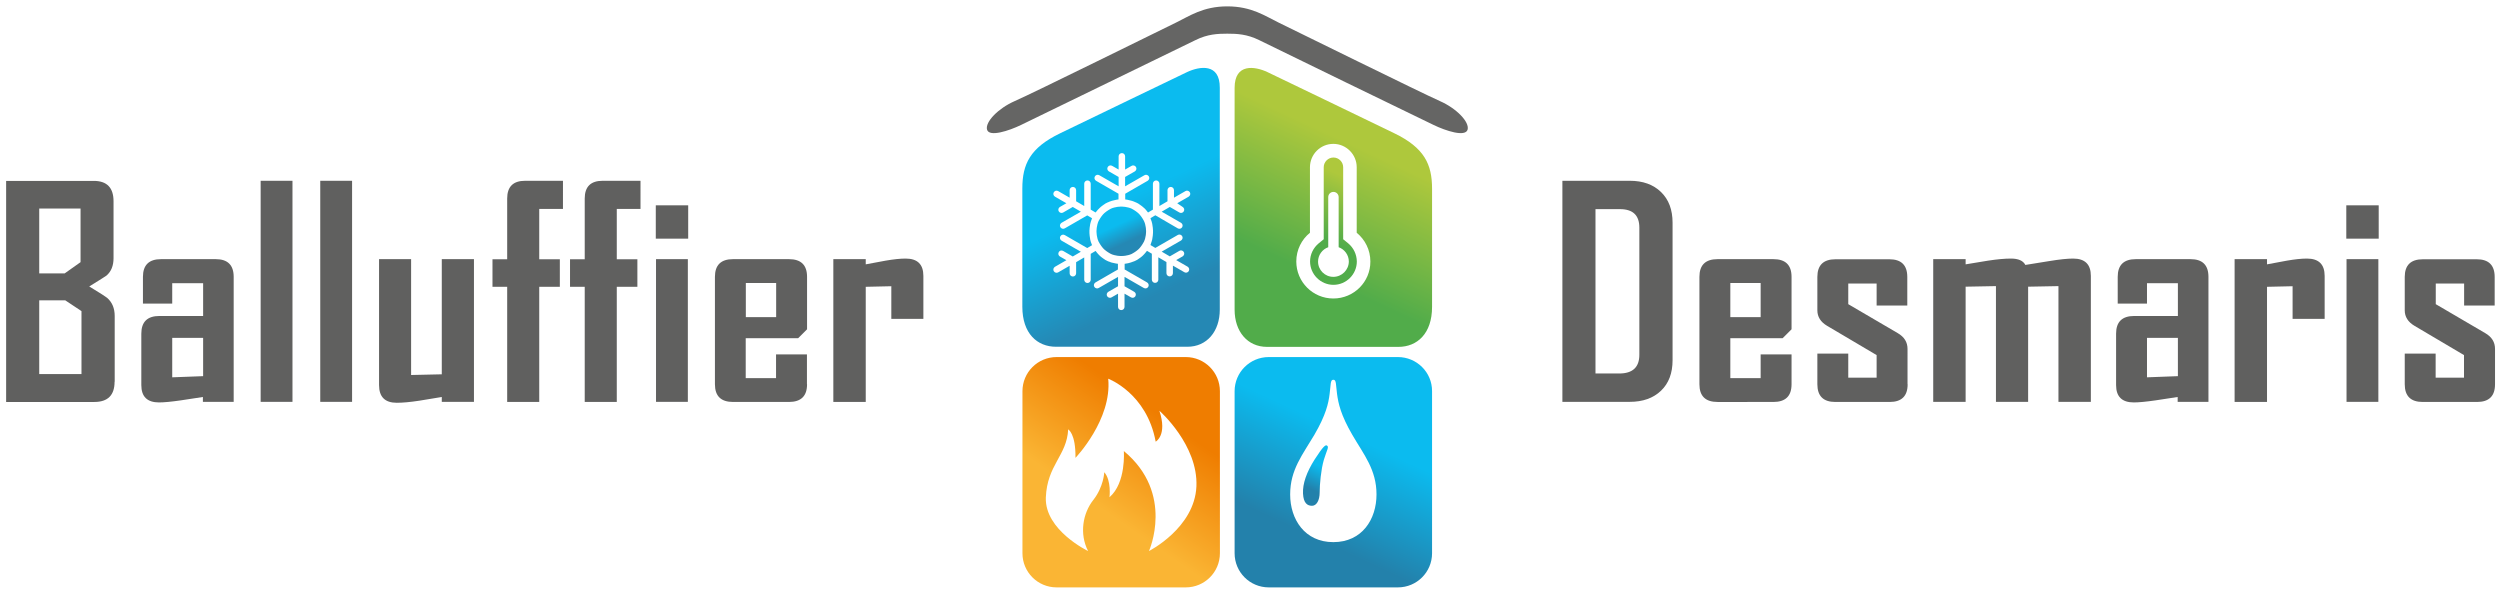
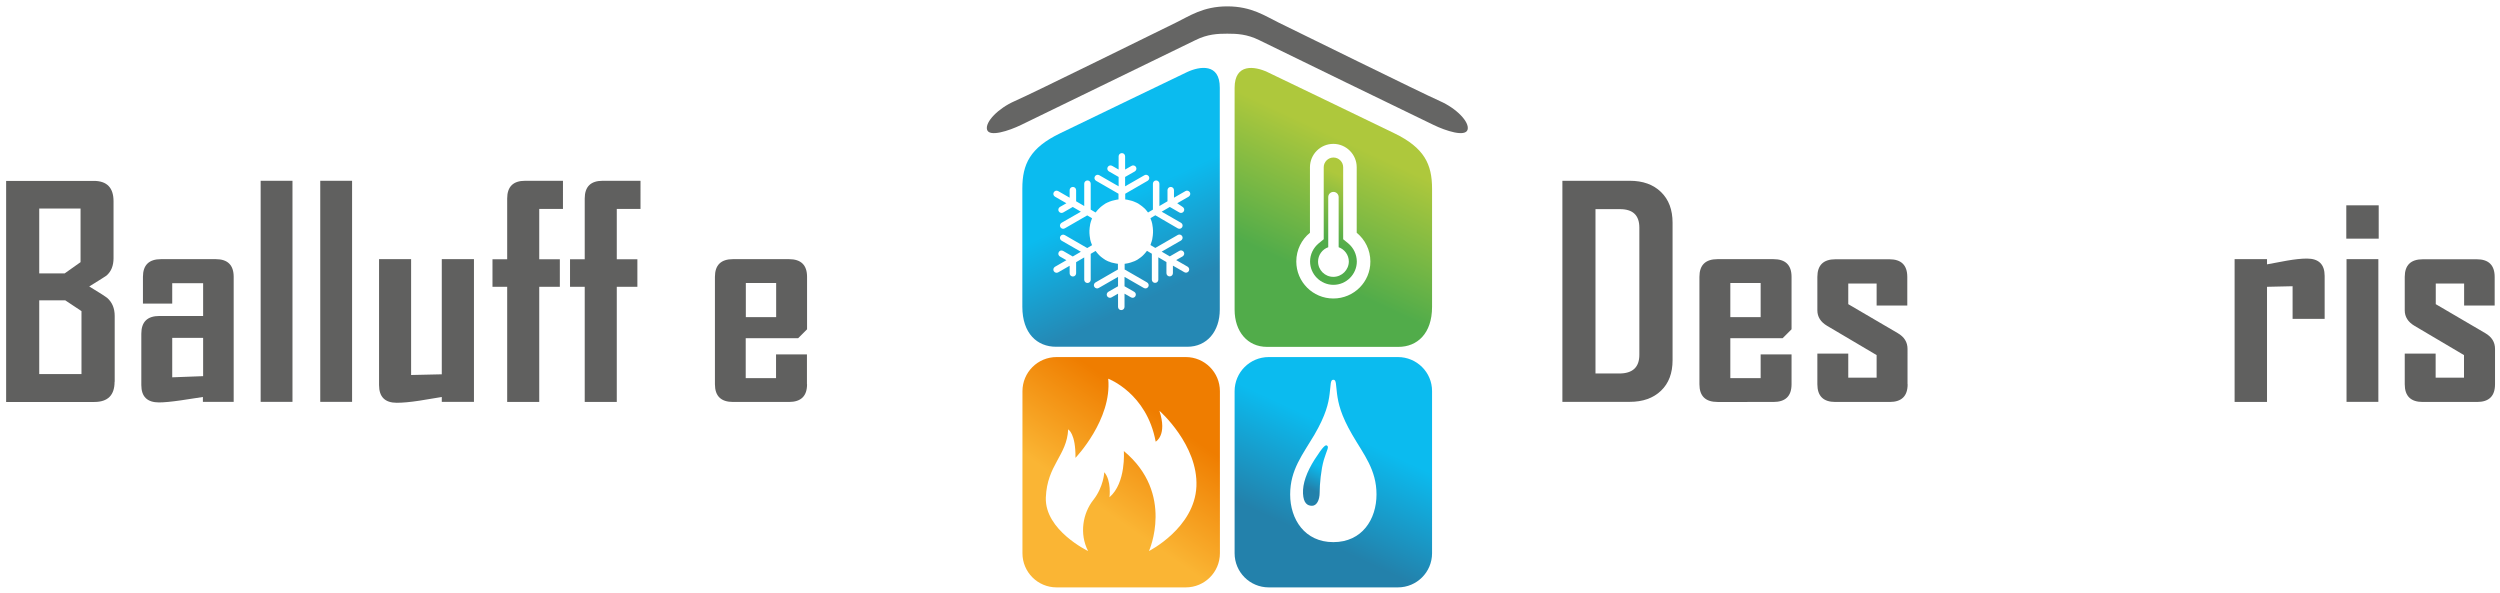
<svg xmlns="http://www.w3.org/2000/svg" version="1.1" id="Calque_1" x="0px" y="0px" viewBox="0 0 2160 512" style="enable-background:new 0 0 2160 512;" xml:space="preserve">
  <style type="text/css">
	.st0{fill:#656564;}
	.st1{fill:url(#SVGID_1_);}
	.st2{fill:url(#SVGID_2_);}
	.st3{fill:url(#SVGID_3_);}
	.st4{fill:url(#SVGID_4_);}
	.st5{fill:url(#SVGID_5_);}
	.st6{fill:url(#SVGID_6_);}
	.st7{fill:url(#SVGID_7_);}
	.st8{fill:#60605F;}
</style>
  <g>
    <g>
      <path class="st0" d="M1060.4,29.1c8.4,0,17,0.4,27.4,5.5c10.3,5.2,140.1,68.2,150.7,73.3c10.7,5.2,27.6,10.7,29.5,4.1    c1.8-6.6-9.6-18.4-24-24.7c-14.4-6.3-127.9-62.3-139.3-67.8c-11.4-5.5-23.2-14-44.3-14c-21.1,0-32.9,8.5-44.3,14    c-11.4,5.5-124.9,61.6-139.3,67.8c-14.4,6.3-25.8,18.1-24,24.7c1.8,6.6,18.8,1.1,29.5-4.1c10.7-5.2,140.4-68.2,150.7-73.3    C1043.3,29.5,1052,29.1,1060.4,29.1z" />
      <g>
        <linearGradient id="SVGID_1_" gradientUnits="userSpaceOnUse" x1="1127.576" y1="435.077" x2="1150.134" y2="386.7">
          <stop offset="0.25" style="stop-color:#2381AB" />
          <stop offset="0.65" style="stop-color:#0BBBEF" />
        </linearGradient>
        <path class="st1" d="M1146.4,384.9c-1.1-0.6-3,0.3-10.5,12c-7,11-10.5,21-10.1,29.5c0.4,8.5,3.9,10.6,7.8,10.6     c3.9,0,6.6-4.7,6.6-11.6s1.1-19.4,3.6-28.1C1146.4,388.7,1148.6,386.1,1146.4,384.9z" />
        <linearGradient id="SVGID_2_" gradientUnits="userSpaceOnUse" x1="1102.788" y1="513.606" x2="1201.293" y2="302.363">
          <stop offset="0.25" style="stop-color:#2381AB" />
          <stop offset="0.65" style="stop-color:#0BBBEF" />
        </linearGradient>
        <path class="st2" d="M1207.8,308.5h-111.6c-16.3,0-29.5,13.2-29.5,29.5V478c0,16.3,13.2,29.5,29.5,29.5h111.6     c16.3,0,29.5-13.2,29.5-29.5V338C1237.4,321.7,1224.1,308.5,1207.8,308.5z M1152,468.4c-24.8,0-37.3-19.8-37.3-41.2     c0-21.4,10.8-34.4,20.9-51.5c10-17.2,12.2-27.2,13.2-35.4c1.1-8.2,0.5-12.2,3.2-12.2s2.1,4,3.2,12.2c1.1,8.2,3.2,18.2,13.2,35.4     c10,17.2,20.9,30.1,20.9,51.5C1189.3,448.6,1176.9,468.4,1152,468.4z" />
      </g>
      <g>
        <linearGradient id="SVGID_3_" gradientUnits="userSpaceOnUse" x1="1133.264" y1="239.447" x2="1176.526" y2="146.673">
          <stop offset="0.35" style="stop-color:#51AC4A" />
          <stop offset="0.883" style="stop-color:#AEC83C" />
        </linearGradient>
        <path class="st3" d="M1164.8,210.2l-4.3-3.5v-62.2c0-4.6-3.8-8.4-8.4-8.4c-4.6,0-8.4,3.8-8.4,8.4v62.2l-4.3,3.5     c-4.7,3.9-7.5,9.6-7.5,15.7c0,11.1,9.1,20.2,20.2,20.2s20.2-9.1,20.2-20.2C1172.2,219.8,1169.5,214.1,1164.8,210.2z M1152,239.2     c-7.3,0-13.2-5.9-13.2-13.2c0-5.7,3.7-10.6,8.8-12.4v-43.3c0-2.5,2-4.5,4.5-4.5s4.5,2,4.5,4.5v43.3c5.1,1.8,8.8,6.7,8.8,12.4     C1165.3,233.2,1159.4,239.2,1152,239.2z" />
        <linearGradient id="SVGID_4_" gradientUnits="userSpaceOnUse" x1="1092.086" y1="301.404" x2="1184.221" y2="103.82">
          <stop offset="0.35" style="stop-color:#51AC4A" />
          <stop offset="0.883" style="stop-color:#AEC83C" />
        </linearGradient>
        <path class="st4" d="M1204.6,115.1c-26.2-12.6-98.4-47.6-109.5-52.8s-28.4-7.7-28.4,13.6c0,11.4,0,172.9,0,191.7     s11.1,32.1,28,32.1s97.3,0,113.5,0s29.1-11.4,29.1-34.6c0-23.2,0-81.1,0-102.1S1230.7,127.7,1204.6,115.1z M1152,257.9     c-17.7,0-32-14.3-32-32c0-10,4.6-19,11.8-24.8v-56.6c0,0,0,0,0,0c0-11.2,9.1-20.2,20.2-20.2s20.2,9.1,20.2,20.2c0,0,0,0,0,0v56.6     c7.2,5.9,11.8,14.8,11.8,24.8C1184.1,243.6,1169.7,257.9,1152,257.9z" />
      </g>
      <linearGradient id="SVGID_5_" gradientUnits="userSpaceOnUse" x1="900.528" y1="505.348" x2="1036.877" y2="310.622">
        <stop offset="0.35" style="stop-color:#FAB534" />
        <stop offset="0.75" style="stop-color:#EF7D00" />
      </linearGradient>
      <path class="st5" d="M1024.5,308.5H912.9c-16.3,0-29.5,13.2-29.5,29.5V478c0,16.3,13.2,29.5,29.5,29.5h111.6    c16.3,0,29.5-13.2,29.5-29.5V338C1054,321.7,1040.8,308.5,1024.5,308.5z M1033.7,420.3c-1.6,35.9-41,55.8-41,55.8    s22.5-49.7-21.7-86.4c0,0,2.1,27.5-12.4,39.9c0,0,1.8-14.4-4.5-21.6c0,0-0.5,12.6-9.5,24c-9,11.4-12.2,29.1-4.5,44.1    c0,0-37.5-18-36.5-46.2c1.1-28.3,18.2-36.2,19.3-58.9c0,0,6.6,3.4,6.3,24.6c0,0,31.7-33,28.3-68.4c0,0,33.3,12.4,41,54.4    c0,0,10.3-5.5,3.2-26.7C1001.7,354.8,1035.3,384.4,1033.7,420.3z" />
      <g>
        <linearGradient id="SVGID_6_" gradientUnits="userSpaceOnUse" x1="936.522" y1="103.82" x2="1028.657" y2="301.404">
          <stop offset="0.35" style="stop-color:#0BBBEF" />
          <stop offset="0.75" style="stop-color:#2588B4" />
        </linearGradient>
        <path class="st6" d="M1025.6,62.3c-11.1,5.2-83.3,40.2-109.5,52.8c-26.2,12.6-32.8,26.8-32.8,47.8s0,78.9,0,102.1     c0,23.2,12.9,34.6,29.1,34.6s96.6,0,113.5,0s28-13.3,28-32.1s0-180.2,0-191.7C1054,54.5,1036.7,57.1,1025.6,62.3z M1021.8,178.8     C1021.8,178.8,1021.8,178.8,1021.8,178.8c1.3,0.8,1.8,2.4,1,3.8c-0.8,1.3-2.4,1.8-3.8,1c0,0,0,0,0,0l-8.3-4.8l-7,4.1l16.7,9.6     c0,0,0,0,0,0c1.3,0.8,1.8,2.4,1,3.8c-0.8,1.3-2.4,1.8-3.8,1c0,0,0,0,0,0L998.2,186l-4.2,2.5c0.1,0.2,0.2,0.4,0.2,0.6     c0,0,0,0.1,0,0.1c0.6,1.4,1.1,2.9,1.4,4.5c0,0.1,0,0.1,0,0.2c0,0,0,0,0,0.1c0.1,0.4,0.2,0.8,0.2,1.2c0,0,0,0,0,0.1     c0.1,0.4,0.1,0.8,0.2,1.2c0,0,0,0.1,0,0.1c0,0.4,0.1,0.7,0.1,1.1c0,0.1,0,0.2,0,0.3c0,0.3,0,0.6,0.1,0.9c0,0.2,0,0.3,0,0.5     c0,0.2,0,0.5,0,0.7c0,0,0,0,0,0s0,0,0,0c0,0.2,0,0.5,0,0.7c0,0.2,0,0.3,0,0.5c0,0.3,0,0.6-0.1,0.9c0,0.1,0,0.2,0,0.3     c0,0.4-0.1,0.7-0.1,1.1c0,0,0,0.1,0,0.1c-0.1,0.4-0.1,0.8-0.2,1.2c0,0,0,0,0,0.1c-0.1,0.4-0.1,0.8-0.2,1.2c0,0,0,0,0,0.1     c0,0.1,0,0.1,0,0.2c-0.4,1.5-0.8,3-1.4,4.5c0,0,0,0.1,0,0.1c-0.1,0.2-0.2,0.4-0.2,0.6l4.2,2.5l19.4-11.2c0,0,0,0,0,0     c1.3-0.8,3-0.3,3.8,1c0.8,1.3,0.3,3-1,3.8c0,0,0,0,0,0l-16.7,9.6l7,4.1l8.3-4.8c0,0,0,0,0,0c1.3-0.8,3-0.3,3.8,1     c0.8,1.3,0.3,3-1,3.8c0,0,0,0,0,0l-5.6,3.2l9.9,5.7c0,0,0,0,0,0c1.3,0.8,1.8,2.4,1,3.8c-0.8,1.3-2.4,1.8-3.8,1c0,0,0,0,0,0     l-9.9-5.7l0,6.5c0,0,0,0,0,0c0,1.5-1.2,2.8-2.8,2.8c-1.5,0-2.8-1.2-2.8-2.8c0,0,0,0,0,0l0-9.6l-7-4.1l0,19.3c0,0,0,0,0,0     c0,1.5-1.2,2.8-2.8,2.8c-1.5,0-2.8-1.2-2.8-2.8c0,0,0,0,0,0l0-22.4l-4.2-2.5c-0.1,0.2-0.3,0.3-0.4,0.5c0,0,0,0.1-0.1,0.1     c-0.2,0.3-0.5,0.6-0.7,0.9c0,0,0,0,0,0c-0.7,0.9-1.5,1.7-2.3,2.5c-0.1,0.1-0.2,0.1-0.2,0.2c0,0,0,0,0,0c-0.3,0.3-0.6,0.5-0.9,0.8     c0,0,0,0,0,0c-0.3,0.2-0.6,0.5-0.9,0.7c0,0-0.1,0.1-0.1,0.1c-0.3,0.2-0.6,0.4-0.9,0.6c-0.1,0.1-0.2,0.1-0.2,0.2     c-0.2,0.2-0.5,0.3-0.8,0.5c-0.1,0.1-0.3,0.2-0.4,0.3c-0.2,0.1-0.4,0.2-0.6,0.4c0,0,0,0,0,0c0,0,0,0,0,0c-0.2,0.1-0.4,0.2-0.6,0.3     c-0.1,0.1-0.3,0.2-0.4,0.2c-0.3,0.1-0.5,0.3-0.8,0.4c-0.1,0-0.2,0.1-0.2,0.1c-0.3,0.2-0.7,0.3-1,0.4c0,0-0.1,0-0.1,0     c-0.4,0.2-0.7,0.3-1.1,0.4c0,0,0,0,0,0c-0.4,0.1-0.8,0.3-1.1,0.4c0,0,0,0,0,0c-0.1,0-0.2,0.1-0.3,0.1c-1.5,0.5-3,0.8-4.5,1     c0,0-0.1,0-0.1,0c-0.2,0-0.4,0.1-0.6,0.1v4.9l19.4,11.2c0,0,0,0,0,0c1.3,0.8,1.8,2.4,1,3.8c-0.8,1.3-2.4,1.8-3.8,1c0,0,0,0,0,0     l-16.7-9.6v8.1l8.4,4.8c0,0,0,0,0,0c1.3,0.8,1.8,2.4,1,3.8c-0.8,1.3-2.4,1.8-3.8,1c0,0,0,0,0,0l-5.6-3.2v11.4c0,0,0,0,0,0     c0,1.5-1.2,2.8-2.8,2.8s-2.8-1.2-2.8-2.8c0,0,0,0,0,0v-11.4l-5.6,3.2c0,0,0,0,0,0c-1.3,0.8-3,0.3-3.8-1c-0.8-1.3-0.3-3,1-3.8     c0,0,0,0,0,0l8.4-4.8v-8.1l-16.7,9.6c0,0,0,0,0,0c-1.3,0.8-3,0.3-3.8-1c-0.8-1.3-0.3-3,1-3.8c0,0,0,0,0,0l19.4-11.2v-4.9     c-0.2,0-0.4-0.1-0.6-0.1c0,0-0.1,0-0.1,0c-0.4-0.1-0.8-0.1-1.2-0.2c0,0,0,0,0,0c-1.1-0.2-2.1-0.4-3.2-0.7c-0.1,0-0.3-0.1-0.4-0.1     c0,0,0,0,0,0c-0.4-0.1-0.8-0.2-1.1-0.4c0,0,0,0,0,0c-0.4-0.1-0.7-0.3-1.1-0.4c0,0-0.1,0-0.1,0c-0.3-0.1-0.7-0.3-1-0.4     c-0.1,0-0.2-0.1-0.2-0.1c-0.3-0.1-0.6-0.3-0.8-0.4c-0.1-0.1-0.3-0.2-0.4-0.2c-0.2-0.1-0.4-0.2-0.6-0.3c0,0,0,0,0,0c0,0,0,0,0,0     c-0.2-0.1-0.4-0.2-0.6-0.4c-0.1-0.1-0.3-0.2-0.4-0.3c-0.3-0.2-0.5-0.3-0.8-0.5c-0.1-0.1-0.2-0.1-0.2-0.2     c-0.3-0.2-0.6-0.4-0.9-0.6c0,0-0.1-0.1-0.1-0.1c-0.3-0.2-0.6-0.5-0.9-0.7c0,0,0,0,0,0c-0.3-0.3-0.6-0.5-0.9-0.8c0,0,0,0,0,0     c-0.1-0.1-0.2-0.1-0.2-0.2c-0.8-0.8-1.6-1.6-2.3-2.5c0,0,0,0,0,0c-0.3-0.3-0.5-0.6-0.7-0.9c0,0,0-0.1-0.1-0.1     c-0.1-0.2-0.3-0.3-0.4-0.5l-4.2,2.5l0,22.4c0,0,0,0,0,0c0,1.5-1.2,2.8-2.8,2.8c-1.5,0-2.8-1.2-2.8-2.8c0,0,0,0,0,0l0-19.3l-7,4.1     l0,9.6c0,0,0,0,0,0c0,1.5-1.2,2.8-2.8,2.8c-1.5,0-2.8-1.2-2.8-2.8c0,0,0,0,0,0l0-6.5l-9.9,5.7c0,0,0,0,0,0c-1.3,0.8-3,0.3-3.8-1     c-0.8-1.3-0.3-3,1-3.8c0,0,0,0,0,0l9.9-5.7l-5.6-3.2c0,0,0,0,0,0c-1.3-0.8-1.8-2.4-1-3.8s2.4-1.8,3.8-1c0,0,0,0,0,0l8.3,4.8     l7-4.1l-16.7-9.6c0,0,0,0,0,0c-1.3-0.8-1.8-2.4-1-3.8c0.8-1.3,2.4-1.8,3.8-1c0,0,0,0,0,0l19.4,11.2l4.2-2.5     c-0.1-0.2-0.2-0.4-0.3-0.6c0,0,0-0.1,0-0.1c-0.6-1.4-1.1-2.9-1.4-4.5c0-0.1,0-0.1,0-0.2c0,0,0,0,0-0.1c-0.1-0.4-0.2-0.8-0.2-1.2     c0,0,0,0,0-0.1c-0.1-0.4-0.1-0.8-0.2-1.2c0,0,0-0.1,0-0.1c0-0.4-0.1-0.7-0.1-1.1c0-0.1,0-0.2,0-0.3c0-0.3,0-0.6-0.1-0.9     c0-0.2,0-0.3,0-0.5c0-0.2,0-0.5,0-0.7c0,0,0,0,0,0s0,0,0,0c0-0.2,0-0.5,0-0.7c0-0.2,0-0.3,0-0.5c0-0.3,0-0.6,0.1-0.9     c0-0.1,0-0.2,0-0.3c0-0.4,0.1-0.7,0.1-1.1c0,0,0-0.1,0-0.1c0.1-0.4,0.1-0.8,0.2-1.2c0,0,0,0,0-0.1c0.1-0.4,0.1-0.8,0.2-1.2     c0,0,0,0,0-0.1c0-0.1,0-0.1,0-0.2c0.4-1.6,0.8-3.1,1.4-4.5c0,0,0-0.1,0-0.1c0.1-0.2,0.2-0.4,0.3-0.6l-4.2-2.5l-19.4,11.2     c0,0,0,0,0,0c-1.3,0.8-3,0.3-3.8-1c-0.8-1.3-0.3-3,1-3.8c0,0,0,0,0,0l16.7-9.6l-7-4.1l-8.3,4.8c0,0,0,0,0,0c-1.3,0.8-3,0.3-3.8-1     s-0.3-3,1-3.8c0,0,0,0,0,0l5.6-3.2l-9.9-5.7c0,0,0,0,0,0c-1.3-0.8-1.8-2.4-1-3.8c0.8-1.3,2.4-1.8,3.8-1c0,0,0,0,0,0l9.9,5.7     l0-6.5c0,0,0,0,0,0c0-1.5,1.2-2.8,2.8-2.8c1.5,0,2.8,1.2,2.8,2.8c0,0,0,0,0,0l0,9.6l7,4.1l0-19.3c0,0,0,0,0,0     c0-1.5,1.2-2.8,2.8-2.8c1.5,0,2.8,1.2,2.8,2.8c0,0,0,0,0,0l0,22.4l4.2,2.5c0.1-0.2,0.3-0.3,0.4-0.5c0,0,0-0.1,0.1-0.1     c0.9-1.2,1.9-2.3,3-3.3c0.1-0.1,0.2-0.2,0.3-0.3c0,0,0,0,0,0c0.3-0.3,0.6-0.5,0.9-0.8c0,0,0,0,0,0c0.3-0.2,0.6-0.5,0.9-0.7     c0,0,0.1-0.1,0.1-0.1c0.3-0.2,0.6-0.4,0.9-0.6c0.1-0.1,0.2-0.1,0.2-0.2c0.3-0.2,0.5-0.3,0.8-0.5c0.1-0.1,0.3-0.2,0.4-0.3     c0.2-0.1,0.4-0.2,0.6-0.4c0,0,0,0,0,0c0,0,0,0,0,0c0.2-0.1,0.4-0.2,0.6-0.3c0.1-0.1,0.3-0.2,0.4-0.2c0.3-0.1,0.5-0.3,0.8-0.4     c0.1,0,0.2-0.1,0.3-0.1c0.3-0.2,0.7-0.3,1-0.4c0,0,0.1,0,0.1-0.1c0.4-0.1,0.7-0.3,1.1-0.4c0,0,0,0,0.1,0c0.4-0.1,0.8-0.3,1.1-0.4     c0,0,0,0,0.1,0c0.1,0,0.2-0.1,0.3-0.1c1.1-0.3,2.2-0.6,3.4-0.8c0,0,0,0,0,0c0.4-0.1,0.8-0.1,1.2-0.2c0,0,0.1,0,0.1,0     c0.2,0,0.4-0.1,0.6-0.1v-4.9l-19.4-11.2c0,0,0,0,0,0c-1.3-0.8-1.8-2.4-1-3.8c0.8-1.3,2.4-1.8,3.8-1c0,0,0,0,0,0l16.7,9.6v-8.1     l-8.4-4.8c0,0,0,0,0,0c-1.3-0.8-1.8-2.4-1-3.8c0.8-1.3,2.4-1.8,3.8-1c0,0,0,0,0,0l5.6,3.2v-11.4c0,0,0,0,0,0     c0-1.5,1.2-2.8,2.8-2.8s2.8,1.2,2.8,2.8c0,0,0,0,0,0v11.4l5.6-3.2c0,0,0,0,0,0c1.3-0.8,3-0.3,3.8,1c0.8,1.3,0.3,3-1,3.8     c0,0,0,0,0,0l-8.4,4.8v8.1l16.7-9.6c0,0,0,0,0,0c1.3-0.8,3-0.3,3.8,1c0.8,1.3,0.3,3-1,3.8c0,0,0,0,0,0l-19.4,11.2v4.9     c0.2,0,0.4,0.1,0.6,0.1c0,0,0.1,0,0.1,0c0.4,0.1,0.8,0.1,1.2,0.2c0,0,0,0,0,0c1.1,0.2,2.2,0.5,3.3,0.8c0.1,0,0.2,0.1,0.3,0.1     c0,0,0,0,0.1,0c0.4,0.1,0.8,0.2,1.1,0.4c0,0,0,0,0.1,0c0.4,0.1,0.7,0.3,1.1,0.4c0,0,0.1,0,0.1,0.1c0.3,0.1,0.7,0.3,1,0.4     c0.1,0,0.2,0.1,0.3,0.1c0.3,0.1,0.5,0.3,0.8,0.4c0.1,0.1,0.3,0.2,0.4,0.2c0.2,0.1,0.4,0.2,0.6,0.3c0,0,0,0,0,0c0,0,0,0,0,0     c0.2,0.1,0.4,0.2,0.6,0.4c0.1,0.1,0.3,0.2,0.4,0.3c0.3,0.2,0.5,0.3,0.8,0.5c0.1,0.1,0.2,0.1,0.2,0.2c0.3,0.2,0.6,0.4,0.9,0.6     c0,0,0.1,0.1,0.1,0.1c0.3,0.2,0.6,0.5,0.9,0.7c0,0,0,0,0,0c0.3,0.3,0.6,0.5,0.9,0.8c0,0,0,0,0,0c0.1,0.1,0.2,0.2,0.4,0.3     c0.8,0.7,1.5,1.5,2.2,2.4c0,0,0,0,0,0c0.3,0.3,0.5,0.6,0.7,0.9c0,0,0,0.1,0.1,0.1c0.1,0.2,0.3,0.3,0.4,0.5l4.2-2.5l0-22.4     c0,0,0,0,0,0c0-1.5,1.2-2.8,2.8-2.8c1.5,0,2.8,1.2,2.8,2.8c0,0,0,0,0,0l0,19.3l7-4.1l0-9.6c0,0,0,0,0,0c0-1.5,1.2-2.8,2.8-2.8     c1.5,0,2.8,1.2,2.8,2.8c0,0,0,0,0,0l0,6.5l9.9-5.7c0,0,0,0,0,0c1.3-0.8,3-0.3,3.8,1c0.8,1.3,0.3,3-1,3.8c0,0,0,0,0,0l-9.9,5.7     L1021.8,178.8z" />
        <linearGradient id="SVGID_7_" gradientUnits="userSpaceOnUse" x1="959.626" y1="180.355" x2="977.779" y2="219.284">
          <stop offset="0.35" style="stop-color:#0BBBEF" />
          <stop offset="0.75" style="stop-color:#2588B4" />
        </linearGradient>
-         <path class="st7" d="M990.1,198.2c0-0.1,0-0.3,0-0.4c0-0.3-0.1-0.6-0.1-0.9c0-0.3-0.1-0.5-0.1-0.8c0-0.1,0-0.2-0.1-0.4     c-0.1-0.3-0.1-0.7-0.2-1c0-0.2-0.1-0.3-0.1-0.5c0-0.2-0.1-0.3-0.1-0.5c-0.1-0.3-0.2-0.7-0.3-1c0-0.1-0.1-0.2-0.1-0.3     c-0.1-0.2-0.2-0.5-0.3-0.7c-0.1-0.3-0.2-0.5-0.3-0.8c-0.1-0.1-0.1-0.2-0.2-0.3c-0.2-0.3-0.3-0.6-0.5-0.9     c-0.1-0.2-0.2-0.3-0.3-0.5c-0.1-0.2-0.2-0.3-0.3-0.5c-0.2-0.3-0.4-0.6-0.6-0.9c-0.1-0.1-0.1-0.2-0.2-0.3     c-0.2-0.2-0.3-0.5-0.5-0.7c-0.2-0.2-0.3-0.4-0.5-0.6c-0.1-0.1-0.2-0.2-0.2-0.3c-0.2-0.3-0.5-0.5-0.7-0.8     c-0.1-0.1-0.3-0.3-0.4-0.4c-0.1-0.1-0.3-0.3-0.4-0.4c-0.3-0.2-0.5-0.5-0.8-0.7c-0.1-0.1-0.2-0.2-0.3-0.2     c-0.2-0.2-0.4-0.3-0.6-0.5c-0.2-0.2-0.5-0.4-0.7-0.5c-0.1-0.1-0.2-0.1-0.3-0.2c-0.3-0.2-0.6-0.4-0.9-0.6     c-0.2-0.1-0.3-0.2-0.5-0.3c-0.2-0.1-0.3-0.2-0.5-0.3c-0.3-0.2-0.6-0.3-0.9-0.5c-0.1-0.1-0.2-0.1-0.3-0.2     c-0.3-0.1-0.5-0.2-0.8-0.3c-0.2-0.1-0.5-0.2-0.7-0.3c-0.1,0-0.2-0.1-0.4-0.1c-0.3-0.1-0.7-0.2-1-0.3c-0.2-0.1-0.3-0.1-0.5-0.1     c-0.2,0-0.3-0.1-0.5-0.1c-0.3-0.1-0.7-0.2-1-0.2c-0.1,0-0.2,0-0.4-0.1c-0.3,0-0.5-0.1-0.8-0.1c-0.3,0-0.6-0.1-0.9-0.1     c-0.1,0-0.2,0-0.4,0c-0.3,0-0.7,0-1-0.1c-0.2,0-0.4,0-0.6,0c-0.2,0-0.4,0-0.6,0c-0.3,0-0.7,0-1,0.1c-0.1,0-0.3,0-0.4,0     c-0.3,0-0.6,0.1-0.9,0.1c-0.3,0-0.5,0.1-0.8,0.1c-0.1,0-0.2,0-0.4,0.1c-0.3,0.1-0.7,0.1-1,0.2c-0.2,0-0.3,0.1-0.5,0.1     c-0.2,0-0.3,0.1-0.5,0.1c-0.3,0.1-0.7,0.2-1,0.3c-0.1,0-0.2,0.1-0.4,0.1c-0.2,0.1-0.5,0.2-0.7,0.3c-0.3,0.1-0.5,0.2-0.8,0.3     c-0.1,0.1-0.2,0.1-0.3,0.2c-0.3,0.1-0.6,0.3-0.9,0.5c-0.2,0.1-0.3,0.2-0.5,0.3c-0.2,0.1-0.3,0.2-0.5,0.3     c-0.3,0.2-0.6,0.4-0.9,0.6c-0.1,0.1-0.2,0.1-0.3,0.2c-0.2,0.2-0.5,0.3-0.7,0.5c-0.2,0.2-0.4,0.3-0.6,0.5     c-0.1,0.1-0.2,0.2-0.3,0.2c-0.3,0.2-0.5,0.5-0.8,0.7c-0.1,0.1-0.3,0.2-0.4,0.4c-0.1,0.1-0.3,0.3-0.4,0.4     c-0.2,0.3-0.5,0.5-0.7,0.8c-0.1,0.1-0.2,0.2-0.2,0.3c-0.2,0.2-0.3,0.4-0.5,0.6c-0.2,0.2-0.4,0.5-0.5,0.7     c-0.1,0.1-0.1,0.2-0.2,0.3c-0.2,0.3-0.4,0.6-0.6,0.9c-0.1,0.2-0.2,0.3-0.3,0.5c-0.1,0.2-0.2,0.3-0.3,0.5     c-0.2,0.3-0.3,0.6-0.5,0.9c-0.1,0.1-0.1,0.2-0.2,0.3c-0.1,0.3-0.2,0.5-0.3,0.8c-0.1,0.2-0.2,0.5-0.3,0.7c0,0.1-0.1,0.2-0.1,0.4     c-0.1,0.3-0.2,0.7-0.3,1c-0.1,0.2-0.1,0.3-0.1,0.5c0,0.2-0.1,0.3-0.1,0.5c-0.1,0.3-0.2,0.7-0.2,1c0,0.1,0,0.2-0.1,0.4     c0,0.3-0.1,0.5-0.1,0.8c0,0.3-0.1,0.6-0.1,0.9c0,0.1,0,0.3,0,0.4c0,0.3,0,0.7-0.1,1c0,0.2,0,0.4,0,0.6c0,0.2,0,0.4,0,0.6     c0,0.3,0,0.7,0.1,1c0,0.1,0,0.3,0,0.4c0,0.3,0.1,0.6,0.1,0.9c0,0.3,0.1,0.5,0.1,0.8c0,0.1,0,0.2,0.1,0.4c0.1,0.3,0.1,0.7,0.2,1     c0,0.2,0.1,0.3,0.1,0.5c0,0.2,0.1,0.3,0.1,0.5c0.1,0.3,0.2,0.7,0.3,1c0,0.1,0.1,0.2,0.1,0.3c0.1,0.2,0.2,0.5,0.3,0.7     c0.1,0.3,0.2,0.5,0.3,0.8c0.1,0.1,0.1,0.2,0.2,0.3c0.1,0.3,0.3,0.6,0.5,0.9c0.1,0.2,0.2,0.3,0.3,0.5c0.1,0.2,0.2,0.3,0.3,0.5     c0.2,0.3,0.4,0.6,0.6,0.9c0.1,0.1,0.1,0.2,0.2,0.3c0.2,0.2,0.3,0.5,0.5,0.7c0.2,0.2,0.3,0.4,0.5,0.6c0.1,0.1,0.2,0.2,0.2,0.3     c0.2,0.3,0.5,0.5,0.7,0.8c0.1,0.1,0.3,0.3,0.4,0.4c0.1,0.1,0.3,0.3,0.4,0.4c0.3,0.2,0.5,0.5,0.8,0.7c0.1,0.1,0.2,0.2,0.3,0.2     c0.2,0.2,0.4,0.3,0.6,0.5c0.2,0.2,0.5,0.4,0.7,0.5c0.1,0.1,0.2,0.1,0.3,0.2c0.3,0.2,0.6,0.4,0.9,0.6c0.2,0.1,0.3,0.2,0.5,0.3     c0.2,0.1,0.3,0.2,0.5,0.3c0.3,0.2,0.6,0.3,0.9,0.5c0.1,0.1,0.2,0.1,0.3,0.2c0.3,0.1,0.5,0.2,0.8,0.3c0.2,0.1,0.5,0.2,0.7,0.3     c0.1,0,0.2,0.1,0.4,0.1c0.3,0.1,0.7,0.2,1,0.3c0.2,0.1,0.3,0.1,0.5,0.1c0.2,0,0.3,0.1,0.5,0.1c0.3,0.1,0.7,0.2,1,0.2     c0.1,0,0.2,0,0.4,0.1c0.3,0,0.5,0.1,0.8,0.1c0.3,0,0.6,0.1,0.9,0.1c0.1,0,0.3,0,0.4,0c0.3,0,0.7,0,1,0.1c0.2,0,0.4,0,0.6,0     c0.2,0,0.4,0,0.6,0c0.3,0,0.7,0,1-0.1c0.1,0,0.3,0,0.4,0c0.3,0,0.6-0.1,0.9-0.1c0.3,0,0.5-0.1,0.8-0.1c0.1,0,0.2,0,0.4-0.1     c0.3-0.1,0.7-0.1,1-0.2c0.2,0,0.3-0.1,0.5-0.1c0.2,0,0.3-0.1,0.5-0.1c0.3-0.1,0.7-0.2,1-0.3c0.1,0,0.2-0.1,0.4-0.1     c0.2-0.1,0.5-0.2,0.7-0.3c0.3-0.1,0.5-0.2,0.8-0.3c0.1-0.1,0.2-0.1,0.3-0.2c0.3-0.1,0.6-0.3,0.9-0.5c0.2-0.1,0.3-0.2,0.5-0.3     c0.2-0.1,0.3-0.2,0.5-0.3c0.3-0.2,0.6-0.4,0.9-0.6c0.1-0.1,0.2-0.1,0.3-0.2c0.2-0.2,0.5-0.3,0.7-0.5c0.2-0.2,0.4-0.3,0.6-0.5     c0.1-0.1,0.2-0.2,0.3-0.2c0.3-0.2,0.5-0.5,0.8-0.7c0.1-0.1,0.3-0.2,0.4-0.4c0.1-0.1,0.3-0.3,0.4-0.4c0.2-0.3,0.5-0.5,0.7-0.8     c0.1-0.1,0.2-0.2,0.2-0.3c0.2-0.2,0.3-0.4,0.5-0.6c0.2-0.2,0.4-0.5,0.5-0.7c0.1-0.1,0.1-0.2,0.2-0.3c0.2-0.3,0.4-0.6,0.6-0.9     c0.1-0.2,0.2-0.3,0.3-0.5c0.1-0.2,0.2-0.3,0.3-0.5c0.2-0.3,0.3-0.6,0.5-0.9c0.1-0.1,0.1-0.2,0.2-0.3c0.1-0.3,0.2-0.5,0.3-0.8     c0.1-0.2,0.2-0.5,0.3-0.7c0-0.1,0.1-0.2,0.1-0.3c0.1-0.3,0.2-0.7,0.3-1c0.1-0.2,0.1-0.3,0.1-0.5c0-0.2,0.1-0.3,0.1-0.5     c0.1-0.3,0.2-0.7,0.2-1c0-0.1,0-0.2,0.1-0.4c0-0.3,0.1-0.5,0.1-0.8c0-0.3,0.1-0.6,0.1-0.9c0-0.1,0-0.3,0-0.4c0-0.3,0-0.7,0.1-1     c0-0.2,0-0.4,0-0.6c0-0.2,0-0.4,0-0.6C990.2,198.9,990.1,198.5,990.1,198.2z" />
      </g>
    </g>
    <g>
      <path class="st8" d="M99,329.8c0,11.6-5.8,17.5-17.5,17.5H5.3v-191h75.8c11.3,0,17,5.9,17,17.6V223c0,6.5-2,11.6-6.1,15.1    c-0.6,0.5-5.5,3.6-14.9,9.4c9.7,5.9,14.8,9.2,15.4,9.8c4.4,3.8,6.6,9.1,6.6,15.7V329.8z M69.6,226.5v-46.3H33.9v56h22L69.6,226.5z     M70.4,323.2v-54.4l-14-9.3H33.9v63.7H70.4z" />
      <path class="st8" d="M202,347.2h-26.7V343c-6.3,1-12.7,2-19,2.9c-8.3,1.2-14.6,1.8-18.9,1.8c-10.2,0-15.3-5-15.3-15v-44.4    c0-10.2,5.2-15.3,15.7-15.3h37.7v-28.3h-26.7v17.6h-25.3v-23.1c0-10.2,5.2-15.3,15.7-15.3h47.2c10.3,0,15.5,5.1,15.5,15.3V347.2z     M175.5,325v-33.1h-26.7V326L175.5,325z" />
      <path class="st8" d="M252.7,347.2h-27.5v-191h27.5V347.2z" />
      <path class="st8" d="M304.2,347.2h-27.5v-191h27.5V347.2z" />
      <path class="st8" d="M409.5,347.2h-27.8V343c-6.4,1.1-12.9,2.1-19.4,3.2c-7.9,1.2-14.4,1.8-19.5,1.8c-10.2,0-15.3-5.1-15.3-15.3    V223.9h27.7V324l26.5-0.6v-99.5h27.8V347.2z" />
      <path class="st8" d="M486.4,180.5h-20.5v43.5h17.8v23.8h-17.8v99.5h-27.7v-99.5h-12.7v-23.8h12.7v-52.5c0-10.2,5.2-15.3,15.5-15.3    h32.7V180.5z" />
      <path class="st8" d="M553.4,180.5h-20.5v43.5h17.8v23.8h-17.8v99.5h-27.7v-99.5h-12.7v-23.8h12.7v-52.5c0-10.2,5.2-15.3,15.5-15.3    h32.7V180.5z" />
-       <path class="st8" d="M594.6,206.2h-28v-28.8h28V206.2z M594.3,347.2h-27.5V223.9h27.5V347.2z" />
      <path class="st8" d="M697.3,332c0,10.2-5.2,15.3-15.7,15.3h-48.2c-10.5,0-15.7-5.1-15.7-15.3v-92.8c0-10.2,5.2-15.3,15.7-15.3    h48.2c10.5,0,15.7,5.1,15.7,15.3v45.3l-7.7,7.7h-45.3v34.5h26.2v-20.5h26.7V332z M670.6,274v-29.5h-26.2V274H670.6z" />
-       <path class="st8" d="M797.8,275.5h-27.7v-28.2l-22.1,0.5v99.5h-28V223.9h28v4.5c5.8-1.1,11.5-2.1,17.2-3.2    c6.9-1.2,12.7-1.8,17.3-1.8c10.2,0,15.3,5,15.3,15V275.5z" />
    </g>
    <g>
      <path class="st8" d="M1445.1,311.2c0,11.2-3.3,20-10,26.4c-6.7,6.4-15.7,9.6-27,9.6h-58.2v-191h58.2c11.3,0,20.3,3.2,27,9.7    c6.7,6.5,10,15.3,10,26.6V311.2z M1416.4,306.5V196.7c0-10.7-5.6-16-16.7-16h-21.2v142h20.5    C1410.6,322.7,1416.4,317.3,1416.4,306.5z" />
      <path class="st8" d="M1547.9,332c0,10.2-5.2,15.3-15.7,15.3H1484c-10.5,0-15.7-5.1-15.7-15.3v-92.8c0-10.2,5.2-15.3,15.7-15.3    h48.2c10.5,0,15.7,5.1,15.7,15.3v45.3l-7.7,7.7H1495v34.5h26.2v-20.5h26.7V332z M1521.2,274v-29.5H1495V274H1521.2z" />
      <path class="st8" d="M1648.2,332c0,10.2-5.2,15.3-15.5,15.3h-47c-10.3,0-15.5-5.1-15.5-15.3v-26.5h26.7v20.8h24.5v-19.5    l-42.8-25.3c-5.6-3.3-8.4-7.8-8.4-13.4v-28.8c0-10.2,5.2-15.3,15.7-15.3h46.5c10.3,0,15.5,5.1,15.5,15.3V264h-26.5v-19h-24.5v17.8    l42.7,25c5.7,3.3,8.5,7.8,8.5,13.7V332z" />
-       <path class="st8" d="M1806.2,347.2h-27.7v-100l-26.2,0.5v99.5h-27.8v-100l-26.2,0.5v99.5h-28V223.9h28v4.5    c6.5-1.1,13-2.1,19.4-3.2c7.9-1.2,14.4-1.8,19.7-1.8c6.4,0,10.6,1.8,12.5,5.5c6.8-1.1,13.7-2.2,20.5-3.3c9-1.5,15.9-2.2,20.8-2.2    c10.2,0,15.3,5,15.3,15V347.2z" />
-       <path class="st8" d="M1908.2,347.2h-26.7V343c-6.3,1-12.7,2-19,2.9c-8.3,1.2-14.6,1.8-18.9,1.8c-10.2,0-15.3-5-15.3-15v-44.4    c0-10.2,5.2-15.3,15.7-15.3h37.7v-28.3H1855v17.6h-25.3v-23.1c0-10.2,5.2-15.3,15.7-15.3h47.2c10.3,0,15.5,5.1,15.5,15.3V347.2z     M1881.7,325v-33.1H1855V326L1881.7,325z" />
      <path class="st8" d="M2008.5,275.5h-27.7v-28.2l-22.1,0.5v99.5h-28V223.9h28v4.5c5.8-1.1,11.5-2.1,17.2-3.2    c6.9-1.2,12.7-1.8,17.3-1.8c10.2,0,15.3,5,15.3,15V275.5z" />
      <path class="st8" d="M2055.2,206.2h-28v-28.8h28V206.2z M2054.9,347.2h-27.5V223.9h27.5V347.2z" />
      <path class="st8" d="M2155.7,332c0,10.2-5.2,15.3-15.5,15.3h-47c-10.3,0-15.5-5.1-15.5-15.3v-26.5h26.7v20.8h24.5v-19.5    l-42.8-25.3c-5.6-3.3-8.4-7.8-8.4-13.4v-28.8c0-10.2,5.2-15.3,15.7-15.3h46.5c10.3,0,15.5,5.1,15.5,15.3V264H2129v-19h-24.5v17.8    l42.7,25c5.7,3.3,8.5,7.8,8.5,13.7V332z" />
    </g>
  </g>
</svg>